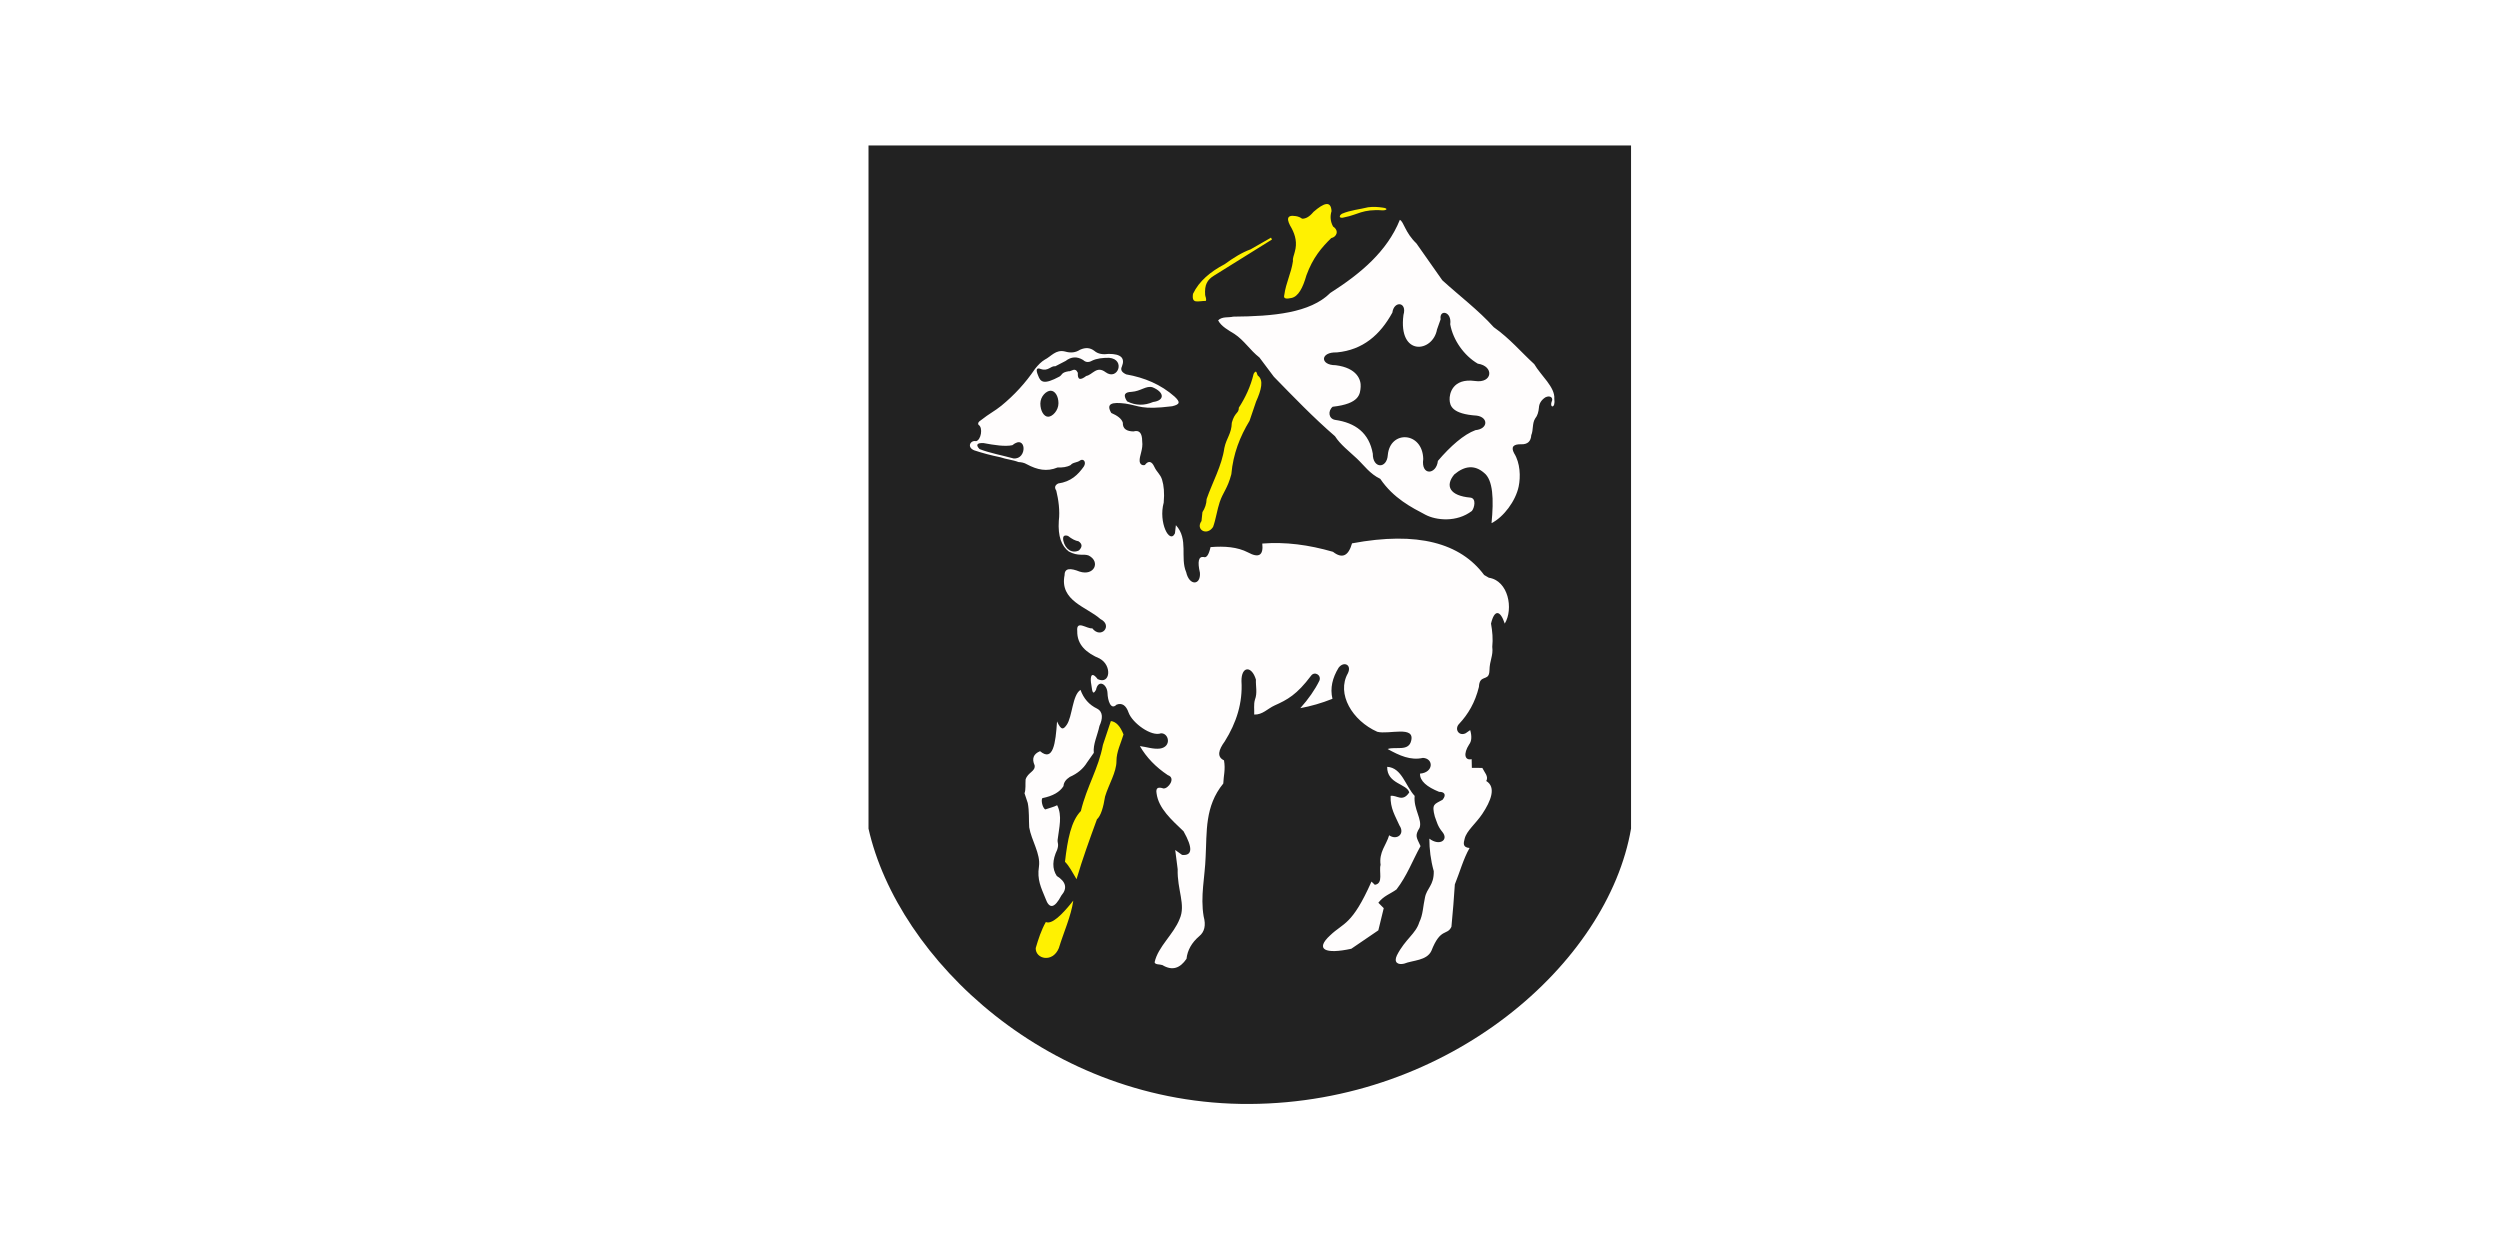
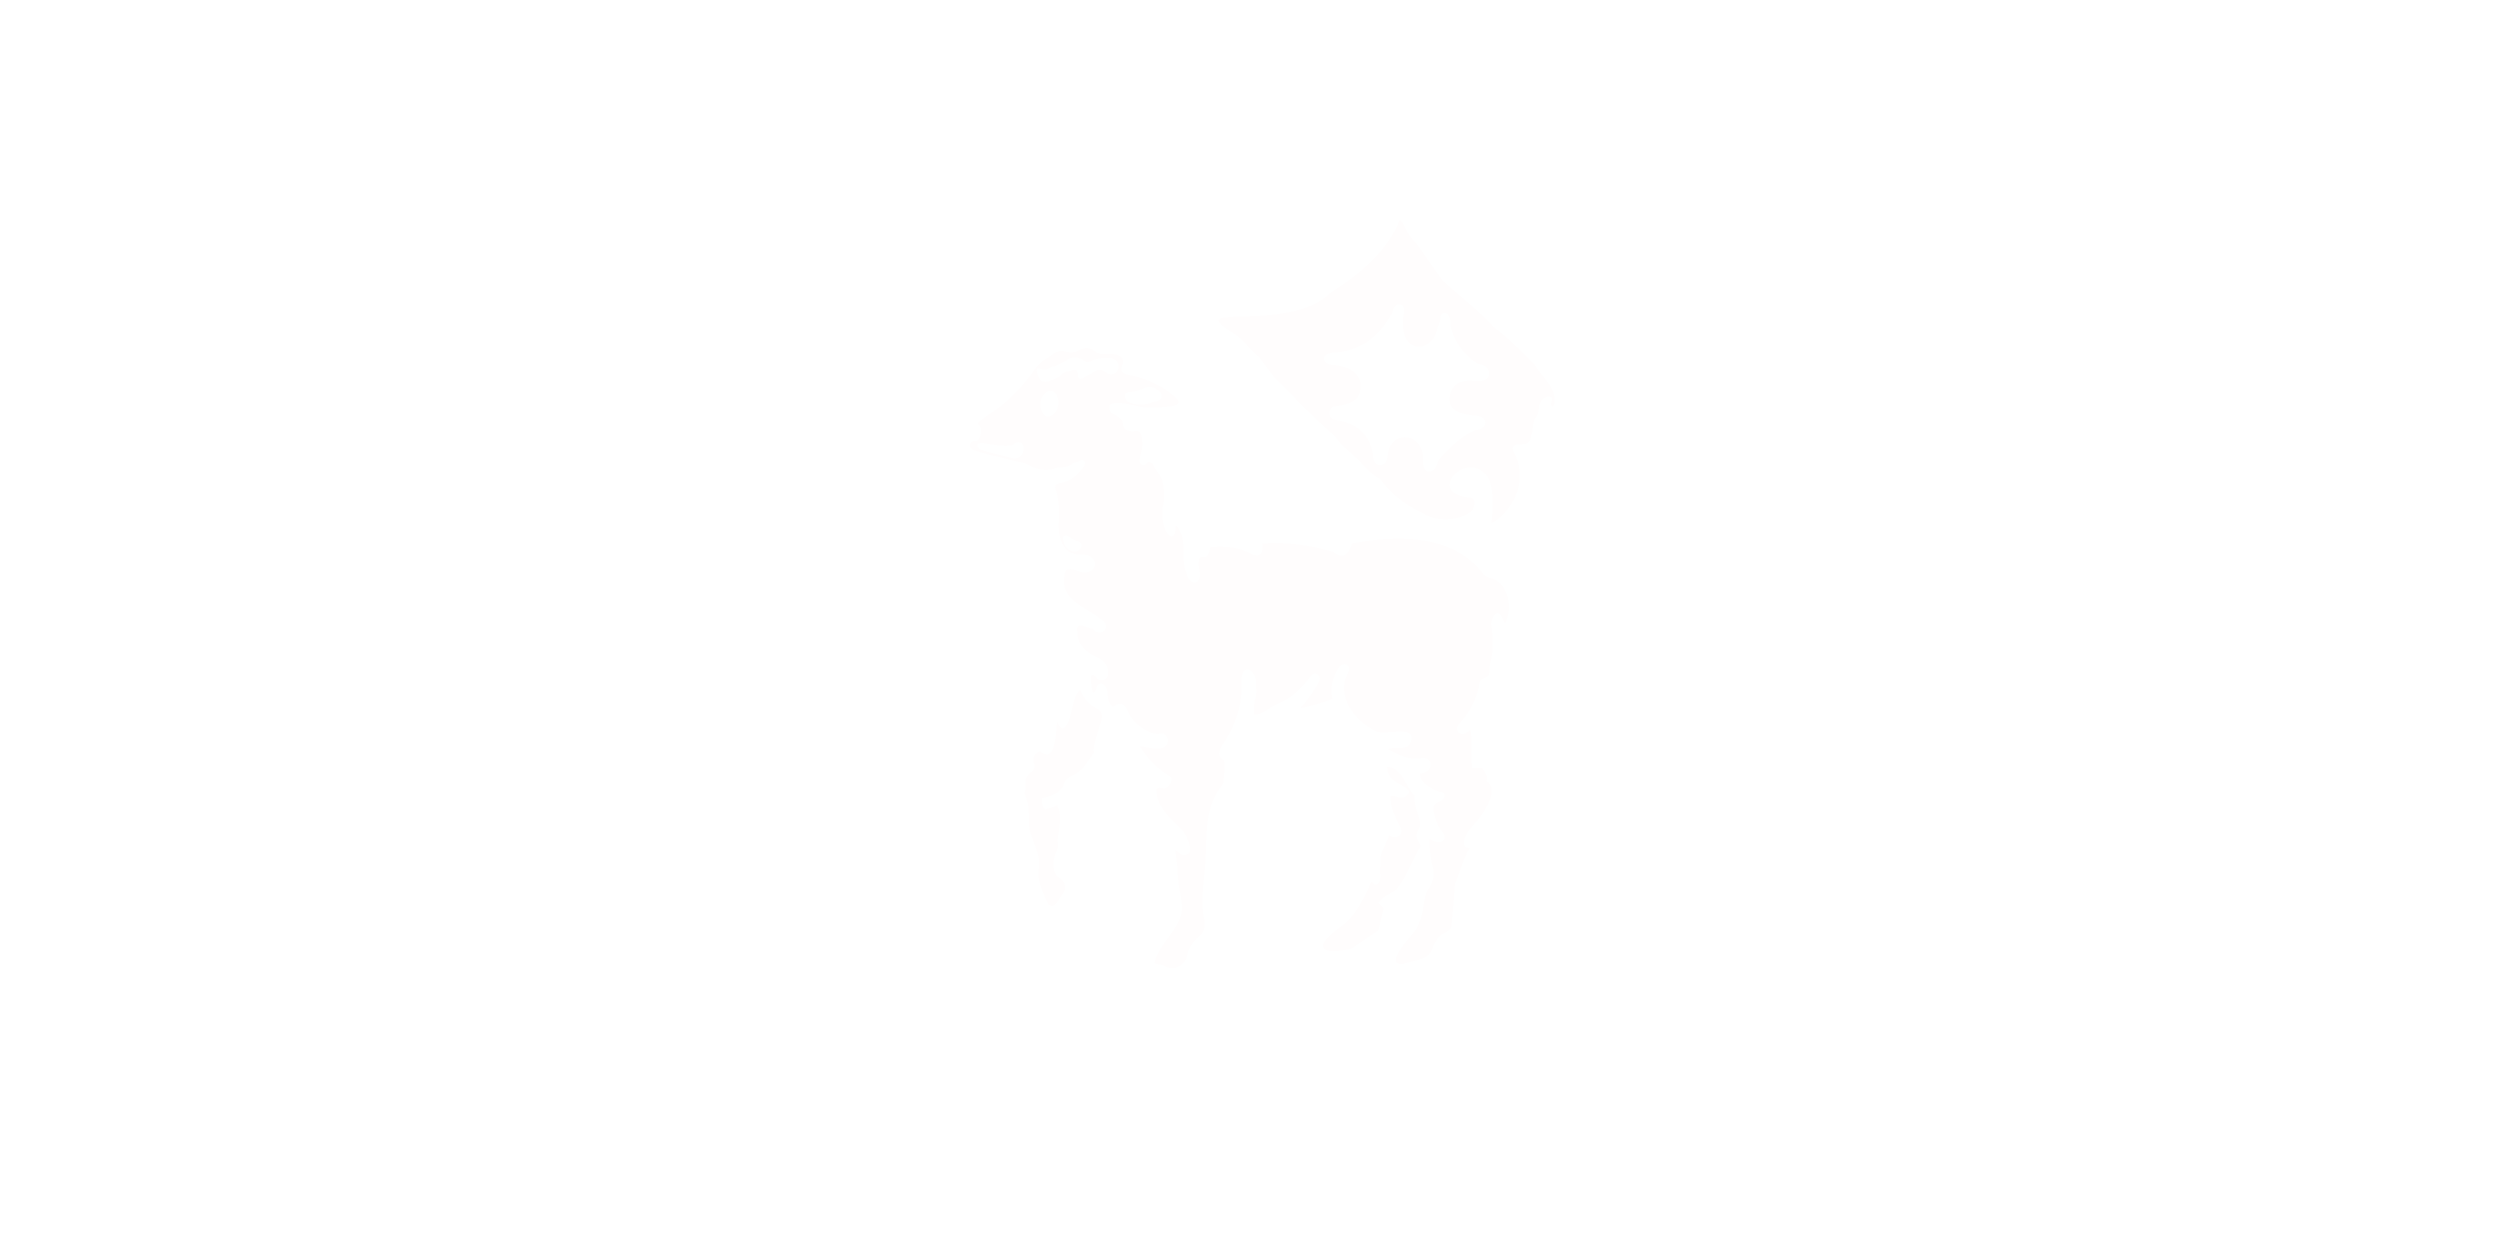
<svg xmlns="http://www.w3.org/2000/svg" version="1.0" width="1200" height="600" id="svg2">
  <defs id="defs4" />
  <g id="layer1">
-     <rect width="1200" height="600" x="0" y="0" style="opacity:1;fill:white;fill-opacity:1;fill-rule:nonzero;stroke:none;stroke-width:1;stroke-miterlimit:4;stroke-dasharray:none;stroke-dashoffset:0;stroke-opacity:1" id="rect24666" />
    <g transform="matrix(0.694,0,0,0.694,416.883,69.822)" id="g24678">
-       <path d="M 0,0 L 527.402,0 L 527.402,472.512 C 511.441,565.473 402.035,662.242 263.555,662.941 C 125.079,663.637 20.168,562.309 0,472.512 L 0,0" style="fill:#222;fill-rule:evenodd;stroke:none" id="path24680" />
-       <path d="M 141.637,522.293 C 140.055,533.246 134.973,544.203 131.641,555.156 C 127.391,565.523 115.477,562.766 115.645,555.156 C 117.477,548.844 119.477,542.738 122.641,537.094 C 126.719,538.934 133.555,532.496 141.637,522.293 z M 143.887,507.488 C 141.059,502.723 138.723,498.207 135.891,495.449 C 137.68,479.98 140.098,467.266 146.887,460.324 C 150.969,443.32 159.055,431.086 162.137,414.582 L 167.628,398.105 C 171.21,398.523 174.126,401.617 176.376,407.387 C 174.583,413.418 171.464,419.441 171.501,425.734 C 171.54,433.5 166.089,442.016 163.632,450.285 C 162.415,457.824 160.676,463.75 157.997,466.047 C 153.066,479.605 147.96,493.48 143.887,507.484 L 143.887,507.488 z M 287.543,103.547 C 288.805,94.516 292.309,88.609 293.57,79.953 C 293.254,77.797 294.43,75.637 294.859,73.477 C 296.559,67.527 295.289,62.262 292.676,57.309 C 289.113,51.43 288.77,47.738 295.504,48.859 C 297.25,49.125 298.703,49.75 299.871,50.648 C 302.367,50.758 304.988,49.32 307.766,45.945 C 314.832,39.781 319.828,37.891 320.254,45.398 C 319.117,49.117 319.473,52.672 321.316,56.059 C 325.742,59.023 323.734,63.285 320.027,64.082 C 313.555,70.426 307.328,77.523 302.855,89.895 C 300.422,98.477 297.234,104.582 292.477,105.496 C 289.207,106.203 286.812,106.18 287.535,103.555 L 287.543,103.547 z M 238.355,263.785 C 234.137,270.406 225.977,265.691 230.309,259.773 L 230.953,253.621 C 232.699,250.91 233.77,247.93 233.855,244.551 C 237.941,232.781 244.398,221.508 246.121,209.238 C 247.59,202.16 251.055,199.578 251.281,191.746 C 253.395,184.168 256.176,185.465 256.121,181.379 C 260.598,174.465 264.238,166.828 266.391,157.91 C 268.582,154.199 268.555,158.637 269.32,159.203 C 273.457,162.266 271.688,169.117 268.059,177.164 L 263.543,190.445 C 256.98,201.269 252.203,213.219 250.953,227.379 C 248.316,237.402 245.254,239.715 242.91,246.648 C 241.148,251.871 240.238,258.59 238.344,263.789 L 238.355,263.785 z M 329.16,49.695 C 325.484,50.871 325.043,48.676 327.469,47.23 C 333.242,44.738 339.52,44.242 345.543,42.75 C 348.984,42.281 352.426,42.496 355.871,43.019 C 359.5,43.516 358.645,44.891 355.551,44.887 C 341.566,43.867 338.414,47.965 329.16,49.695 z M 233.309,107.516 C 227.609,107.516 223.402,109.883 224.426,102.633 C 228.645,93.785 236.484,87.281 246.355,82.098 C 252.191,77.867 258.102,74.074 264.273,71.844 L 278.402,63.758 L 279.047,65.051 L 239.043,89.977 C 234.172,92.957 232.375,96.398 232.828,103.305 C 232.91,104.582 233.945,105.98 233.305,107.516" style="fill:#fff101;fill-rule:evenodd;stroke:none" id="path24682" />
-       <path d="M 241.789,120.953 C 244.777,118.102 248.766,119.25 252.258,118.398 C 279.863,118.176 305.449,115.926 319.398,101.992 C 340.477,88.57 358.715,73.219 367.496,51.449 C 370.312,52.75 371.016,60.18 378.941,67.734 L 396.867,93.242 C 408.723,104.055 421.953,113.996 432.441,125.684 C 443.77,133.699 451.117,142.715 460.457,151.234 C 465.082,159.223 474.941,167.09 474.336,175.207 C 475.309,182.086 471.055,181.594 472.402,177.473 C 474.039,174.395 471.367,172.562 468.105,174.234 C 465.305,176.109 463.832,178.484 463.691,181.359 C 463.414,184.281 462.719,186.887 461.113,188.809 C 458.918,192.211 459.961,196.742 458.387,200.395 C 458.129,204.652 455.879,206.746 451.633,206.672 C 446.074,206.488 444.129,208.418 446.543,212.902 C 450.781,219.625 451.082,229.18 449.684,235.867 C 447.574,245.961 439.211,257.074 430.91,261.227 C 432.523,244.68 432.02,231.234 425.66,226.359 C 419.312,220.93 412.465,221.336 405.117,227.57 C 398.555,235.523 402.09,242.316 416.324,243.562 C 420.648,244.125 418.992,250.82 417.34,252.758 C 406.863,260.855 392.57,259.289 385.277,255.449 C 375.637,250.375 363.105,244.07 353.953,230.582 C 346.719,227.125 342.844,221.316 337.789,216.555 C 332.41,211.488 326.266,206.828 322.645,201.105 C 307.59,188.113 294.051,173.98 280.359,159.961 L 270.398,146.672 C 263.867,141.598 259.824,134.769 253.043,130.32 C 249.176,127.945 243.812,125.066 241.816,120.937 L 241.789,120.953 z M 321.012,180.715 C 317.566,183.695 318.23,188.969 322.625,189.785 C 336.797,191.801 346.246,198.828 348.793,213.184 C 348.684,223.609 358.535,223.824 359.172,214.078 C 360.746,196.68 383.301,197.891 383.676,216.867 C 382.012,228.742 392.816,227.754 393.812,218.164 C 402.465,207.988 411.793,199.828 419.781,196.906 C 428.699,196.019 428.77,188.047 420.746,186.863 C 403.344,185.746 402.133,179.875 401.918,175.879 C 401.703,171.887 403.852,160.762 419.457,162.895 C 431.727,164.73 432.871,152.613 421.391,150.91 C 411.859,145.332 404.242,134.488 402.348,123.695 C 403.617,114.531 394.555,113.203 395.703,120.211 L 393.203,127.273 C 390.316,143.328 366.242,146.164 369.996,117.215 C 372.711,108.051 363.387,107.262 362.324,115.598 C 353.887,130.973 341.984,141.434 323.914,143.137 C 312.266,142.711 312.117,152.035 323.094,151.984 C 338.078,153.871 340.73,162.262 340.395,166.902 C 340.039,171.84 339.805,178.652 321.012,180.715 z M 133.395,518.746 C 137.753,513.727 136.531,509.156 130.227,505.258 C 126.898,500.227 127.148,494.187 130.477,487.148 C 131.867,483.09 130.531,482.519 130.809,480.191 C 131.794,471.879 134.184,463.559 130.477,456.312 C 128.219,457.539 124.96,458.269 122.199,459.246 C 120.214,457.891 119.227,452.773 120.238,451.414 C 127.449,449.98 132.324,447.207 134.867,443.094 C 134.997,440.641 136.458,438.519 139.253,436.73 C 144.555,434.402 148.523,431.066 151.16,426.727 L 155.835,420.09 C 155.141,414.23 158.434,407.867 159.734,401.5 C 162.001,396.578 162.43,391.738 158.035,389.488 C 152.57,386.848 148.77,382.531 146.637,376.543 C 140.964,380.062 141.031,395.035 137.105,400.695 C 134.852,403.945 133.329,404.797 130.391,398.371 C 129.406,413.625 127.665,426.523 118.645,418.941 C 114.062,420.863 112.816,424.125 114.898,428.723 C 115.562,432.984 110.234,433.488 108.652,438.504 C 108.402,441.68 108.902,445.359 107.902,448.035 L 110.148,454.809 C 111.23,460.41 110.812,466.012 111.148,471.617 C 112.648,480.648 119.145,489.93 117.895,498.711 C 116.48,507.824 119.309,513.18 122.395,520.789 C 125.059,528.398 128.727,527.645 133.398,518.75 L 133.395,518.746 z M 160.066,355.023 C 168.492,359.633 167.348,373.199 158.507,369.113 C 153.152,362.129 153.41,369.73 154.098,372.859 C 154.652,375.582 154.628,381.34 157.348,376.551 C 158.809,369.035 164.977,372.406 165.296,378.645 C 165.43,383.93 167.609,390.84 171.546,386.766 C 175.238,385.375 178.113,387.105 179.887,392.266 C 182.497,399.469 195.671,409.109 202.285,406.57 C 207.766,406.367 209.829,415.898 201.609,417.129 C 196.973,417.703 192.335,415.996 187.695,415.426 C 192.238,423.269 198.688,429.969 207.04,435.523 C 212.876,437.441 207.285,445.094 203.988,444.719 C 200.406,443.562 198.54,444.125 199.238,448.121 C 200.605,458.582 209.68,466.465 217.902,474.348 C 224.414,485.91 224.074,491.359 216.887,490.695 L 212.137,487.289 L 213.833,500.57 C 213.43,514.902 219.589,525.223 215.188,534.973 C 211.132,545.535 200.223,554.094 197.882,564.945 C 198.247,566.734 201.464,566.234 203.257,566.879 C 210.055,570.977 215.426,569.156 219.941,562.562 C 220.598,556.578 223.539,551.352 228.762,546.895 C 232.441,543.883 233.461,539.34 231.812,533.269 C 229.41,519.246 232.715,505.793 233.168,492.055 C 234.098,474.852 232.461,457.074 245.383,441.301 C 245.547,435.961 247,431.754 245.879,425.281 C 240.742,422.848 242.098,418.047 246.398,412.164 C 254.473,399.269 258.887,385.5 257.953,370.449 C 257.855,359.988 265.051,359.648 267.953,369.43 C 267.727,374.07 269.102,378.555 267.266,383.359 C 266.293,386.613 266.93,390.195 266.758,393.613 C 272.582,393.816 276.035,389.488 280.902,387.301 C 289.652,383.371 296.199,379.945 306.121,366.707 C 308.523,363.484 313.344,366.234 311.887,370.109 C 308.762,376.465 304.352,382.824 298.652,389.184 C 305.918,387.836 313.195,385.785 320.891,382.715 C 319.113,375.332 320.895,368.207 325.121,361.254 C 328.613,356.535 334.418,359.027 331.586,365.016 C 323.473,379.258 334.656,397.906 351.91,405.531 C 359.719,407.574 377.992,401.059 375.344,411.66 C 373.617,419.402 364.484,415.519 359.055,417.449 C 367.258,422 374.863,425.488 383.488,423.578 C 391.008,423.973 390.914,433.738 381.438,434.461 C 381.297,439.582 386.246,443.68 394.688,447.078 C 397.891,446.957 400.133,448.773 397.062,452.527 C 391.457,455.738 389.336,455.238 391.668,464.105 C 393.145,467.898 393.492,470.723 397.062,475.004 C 401.355,480.406 394.926,484.793 387.902,479.43 C 387.914,486.719 388.797,494.187 390.953,501.91 C 391.168,511.918 386.078,513.523 384.848,520.305 C 383.555,525.926 383.551,532.035 380.973,537.172 C 378.543,545.312 371.281,548.766 365.473,560.137 C 363.094,565.129 366.184,566.891 370.402,565.906 C 376.539,563.453 386.055,563.902 389.297,557.086 C 395.691,540.703 400.156,546.766 403.176,540.395 C 404.242,529.769 404.895,520.406 405.531,511.086 C 408.93,502.691 411.523,493.164 415.727,485.898 C 410.734,485.519 411.535,482.391 412.336,479.426 C 413.621,474 420.066,469.008 424.52,462.332 C 430.43,453.473 434.336,443.836 427.262,439.574 C 429.086,436.395 425.93,433.535 424.539,430.512 L 417.301,430.488 L 417.164,424.465 C 412.34,425.555 411.266,420.73 415.395,414.336 C 417.148,412.086 417.402,408.758 416.152,404.352 L 413.02,406.535 C 408.332,408.848 404.93,403.578 408.609,399.922 C 414.688,393.406 419.535,385.344 422.184,374.519 C 422.531,365.832 428.512,370.551 429.344,364.609 L 429.477,363.215 C 429.551,356.004 432.199,353.09 431.418,346.738 C 431.984,341.391 431.508,336.043 430.555,330.695 C 432.863,320.855 436.891,321.145 440.059,330.695 C 446.234,320.551 442.562,300.996 429.035,298.969 L 425.805,297.09 C 409.363,274.984 379.805,266.727 334.426,275.191 C 331.938,284.019 327.547,285.973 321.25,281.043 C 304.383,276.18 288.461,274.086 272.352,275.336 C 273.25,283.496 269.969,285.543 262.492,281.477 C 255.137,277.668 246.211,277.016 236.57,277.793 C 235.367,283.137 233.785,285.422 231.82,284.652 C 228.293,284.09 227.43,287.723 229.23,295.57 C 229.867,304.309 221.848,304.738 219.727,295.141 C 215.352,285.16 221.54,272.312 212.598,262.617 L 211.954,268.254 C 208.251,276.098 200.402,260.723 204.18,247.008 C 204.766,240.336 204.281,235.187 203.027,231.141 C 201.852,227.34 199.415,226.019 197.704,222.293 C 195.863,218.156 193.441,217.926 191.141,221.023 C 188.941,221.566 187.671,220.172 187.527,218.309 C 187.251,214.758 190.074,210.094 189.285,204.516 C 189.277,198.871 187.262,196.629 183.238,197.797 C 178.766,197.672 175.738,196.191 175.895,191.727 C 175.089,188.98 172.105,186.828 167.902,185.008 C 164.059,178.391 168.48,177.391 177.589,178.519 C 187.723,180.027 188.438,183.039 210.023,180.367 C 215.512,179.07 215.801,177.539 211.688,173.687 C 202.188,165.285 190.855,160.555 178.266,158.34 C 175.503,157.078 173.997,155.426 175.242,152.922 C 177.617,147.062 174.594,144.145 166.171,144.164 C 162.32,144.687 158.855,144.344 156.238,142.082 C 153.434,139.91 150.242,139.484 146.204,141.332 C 143.247,143.273 139.82,143.668 135.938,142.516 C 129.523,140.914 126.348,145.922 121.898,148.152 C 119.648,149.512 117.395,151.648 115.145,154.555 C 108.54,164.328 100.738,172.762 91.882,180.004 C 87.406,183.664 83.579,185.398 77.653,190.098 C 76.195,191.012 75.41,192.023 76.109,193.246 C 79.352,195.102 77.847,203.801 74.382,204.535 C 70.546,203.594 67.71,208.727 73.165,210.883 C 78.882,212.785 84.915,214.379 91.254,215.664 C 95.296,217.109 99.692,217.398 103.734,218.965 C 105.766,219.074 107.719,219.434 109.445,220.473 C 116.704,224.355 123.27,225.805 130.762,222.727 C 134.195,222.832 137.339,222.465 139.848,221.023 C 141.378,219 144.301,219.535 146.527,217.742 C 148.938,216.402 150.77,219.238 148.902,222.078 C 144.934,227.676 140.109,232.531 131.191,233.785 C 128.898,234.969 128.458,236.617 129.867,238.73 C 131.41,245.004 132.477,252.652 131.626,259.582 C 130.906,270.461 133.562,277.098 138.535,280.832 C 145.23,284.449 148.867,282.172 152.359,283.648 C 160.628,287.949 156.102,298.023 145.941,294.703 C 139.801,292.258 135.589,292.133 135.622,297.117 C 131.958,315.035 151.195,319.246 160.372,327.527 C 169.329,332.027 160.82,341.715 154.742,333.945 C 151.29,334.594 143.551,327.816 144.376,335.895 C 144.191,345.348 150.579,350.973 160.094,354.98 L 160.066,355.023 z M 319.371,546.25 C 308.496,556.227 316.004,559.5 333.926,555.59 L 352.625,542.844 L 356.355,527.516 L 352.625,523.769 C 356.324,518.93 360.996,517.641 365.18,514.574 C 372.492,505.066 376.266,494.59 381.809,484.598 C 379.117,478.676 377.605,477.543 381.133,471.996 C 383.219,466.234 376.781,458.852 377.742,449.855 C 371.406,443.16 368.934,430.324 358.738,429.762 C 358.52,441.641 372.457,441.406 374.008,447.473 C 369.227,454.566 365.41,449.062 361.113,449.855 C 360.738,458.445 364.379,463.801 367.219,470.293 C 371.277,476.277 365.367,480.809 360.094,477.105 C 358.121,483.934 352.93,488.664 354.176,497.594 C 352.852,502.184 356.348,510.488 350.199,511.363 L 347.883,509.125 C 334.359,539.59 328.559,537.43 319.375,546.254 L 319.371,546.25 z M 125.98,169.629 C 123.007,169.629 118.855,173.5 118.855,178.516 C 118.855,183.531 121.281,187.621 124.253,187.621 C 127.227,187.621 131.382,183.316 131.382,178.301 C 131.382,173.285 128.958,169.629 125.984,169.629 L 125.98,169.629 z M 119.285,154.664 C 116.171,153.398 115.523,154.91 117.344,159.215 C 119.001,163.766 121.352,165.605 132.031,159.863 C 134.117,158.637 133.199,157.059 138.294,156.18 C 140.378,156.539 142.816,152.957 144.79,157.262 C 144.492,162.008 146.273,162.73 150.605,159.43 C 155.066,158.566 157.796,152.125 163.997,156.832 C 172.421,163.027 178.074,147.863 166.372,146.859 C 161.945,146.836 157.902,147.289 154.708,148.809 C 152.312,150.211 150.223,150.066 148.441,148.375 C 144.257,145.809 140.223,146.023 136.348,149.023 L 129.219,152.707 C 125.91,152.316 124.445,156.328 119.285,154.656 L 119.285,154.664 z M 196.523,167.273 C 204.958,170.812 204.833,176.406 196.839,177.43 C 190.839,179.98 184.839,180.004 178.839,176.984 C 175.667,172.187 177.585,170.582 181.816,170.426 C 188.566,169.957 191.964,165.887 196.52,167.277 L 196.523,167.273 z M 79.535,205.84 C 74.886,205.605 74.058,207.145 76.812,210.004 C 83.82,212.734 92.454,214.309 100.273,216.461 C 110.035,217.418 109.339,199.234 99.472,207.316 C 94.379,208.375 87.114,207.266 79.54,205.84 L 79.535,205.84 z M 137.973,270.059 C 135.219,269.176 134.145,270.285 134.757,273.398 C 136.059,279.316 140.805,282.465 145.555,280.082 C 148.04,277.66 147.926,275.547 145.21,273.742 C 143.105,273.437 140.695,272.207 137.977,270.055" style="fill:#fffdfd;fill-rule:evenodd;stroke:none" id="path24684" />
+       <path d="M 241.789,120.953 C 244.777,118.102 248.766,119.25 252.258,118.398 C 279.863,118.176 305.449,115.926 319.398,101.992 C 340.477,88.57 358.715,73.219 367.496,51.449 C 370.312,52.75 371.016,60.18 378.941,67.734 L 396.867,93.242 C 408.723,104.055 421.953,113.996 432.441,125.684 C 443.77,133.699 451.117,142.715 460.457,151.234 C 465.082,159.223 474.941,167.09 474.336,175.207 C 475.309,182.086 471.055,181.594 472.402,177.473 C 474.039,174.395 471.367,172.562 468.105,174.234 C 465.305,176.109 463.832,178.484 463.691,181.359 C 463.414,184.281 462.719,186.887 461.113,188.809 C 458.918,192.211 459.961,196.742 458.387,200.395 C 458.129,204.652 455.879,206.746 451.633,206.672 C 446.074,206.488 444.129,208.418 446.543,212.902 C 450.781,219.625 451.082,229.18 449.684,235.867 C 447.574,245.961 439.211,257.074 430.91,261.227 C 432.523,244.68 432.02,231.234 425.66,226.359 C 419.312,220.93 412.465,221.336 405.117,227.57 C 398.555,235.523 402.09,242.316 416.324,243.562 C 420.648,244.125 418.992,250.82 417.34,252.758 C 406.863,260.855 392.57,259.289 385.277,255.449 C 375.637,250.375 363.105,244.07 353.953,230.582 C 346.719,227.125 342.844,221.316 337.789,216.555 C 332.41,211.488 326.266,206.828 322.645,201.105 C 307.59,188.113 294.051,173.98 280.359,159.961 L 270.398,146.672 C 263.867,141.598 259.824,134.769 253.043,130.32 C 249.176,127.945 243.812,125.066 241.816,120.937 L 241.789,120.953 z M 321.012,180.715 C 317.566,183.695 318.23,188.969 322.625,189.785 C 336.797,191.801 346.246,198.828 348.793,213.184 C 348.684,223.609 358.535,223.824 359.172,214.078 C 360.746,196.68 383.301,197.891 383.676,216.867 C 382.012,228.742 392.816,227.754 393.812,218.164 C 402.465,207.988 411.793,199.828 419.781,196.906 C 428.699,196.019 428.77,188.047 420.746,186.863 C 403.344,185.746 402.133,179.875 401.918,175.879 C 401.703,171.887 403.852,160.762 419.457,162.895 C 431.727,164.73 432.871,152.613 421.391,150.91 C 411.859,145.332 404.242,134.488 402.348,123.695 C 403.617,114.531 394.555,113.203 395.703,120.211 L 393.203,127.273 C 390.316,143.328 366.242,146.164 369.996,117.215 C 372.711,108.051 363.387,107.262 362.324,115.598 C 353.887,130.973 341.984,141.434 323.914,143.137 C 312.266,142.711 312.117,152.035 323.094,151.984 C 338.078,153.871 340.73,162.262 340.395,166.902 C 340.039,171.84 339.805,178.652 321.012,180.715 z M 133.395,518.746 C 137.753,513.727 136.531,509.156 130.227,505.258 C 126.898,500.227 127.148,494.187 130.477,487.148 C 131.867,483.09 130.531,482.519 130.809,480.191 C 131.794,471.879 134.184,463.559 130.477,456.312 C 128.219,457.539 124.96,458.269 122.199,459.246 C 120.214,457.891 119.227,452.773 120.238,451.414 C 127.449,449.98 132.324,447.207 134.867,443.094 C 134.997,440.641 136.458,438.519 139.253,436.73 C 144.555,434.402 148.523,431.066 151.16,426.727 L 155.835,420.09 C 155.141,414.23 158.434,407.867 159.734,401.5 C 162.001,396.578 162.43,391.738 158.035,389.488 C 152.57,386.848 148.77,382.531 146.637,376.543 C 140.964,380.062 141.031,395.035 137.105,400.695 C 134.852,403.945 133.329,404.797 130.391,398.371 C 129.406,413.625 127.665,426.523 118.645,418.941 C 114.062,420.863 112.816,424.125 114.898,428.723 C 115.562,432.984 110.234,433.488 108.652,438.504 C 108.402,441.68 108.902,445.359 107.902,448.035 L 110.148,454.809 C 111.23,460.41 110.812,466.012 111.148,471.617 C 112.648,480.648 119.145,489.93 117.895,498.711 C 116.48,507.824 119.309,513.18 122.395,520.789 C 125.059,528.398 128.727,527.645 133.398,518.75 L 133.395,518.746 z M 160.066,355.023 C 168.492,359.633 167.348,373.199 158.507,369.113 C 153.152,362.129 153.41,369.73 154.098,372.859 C 154.652,375.582 154.628,381.34 157.348,376.551 C 158.809,369.035 164.977,372.406 165.296,378.645 C 165.43,383.93 167.609,390.84 171.546,386.766 C 175.238,385.375 178.113,387.105 179.887,392.266 C 182.497,399.469 195.671,409.109 202.285,406.57 C 207.766,406.367 209.829,415.898 201.609,417.129 C 196.973,417.703 192.335,415.996 187.695,415.426 C 192.238,423.269 198.688,429.969 207.04,435.523 C 212.876,437.441 207.285,445.094 203.988,444.719 C 200.406,443.562 198.54,444.125 199.238,448.121 C 200.605,458.582 209.68,466.465 217.902,474.348 C 224.414,485.91 224.074,491.359 216.887,490.695 L 212.137,487.289 L 213.833,500.57 C 213.43,514.902 219.589,525.223 215.188,534.973 C 211.132,545.535 200.223,554.094 197.882,564.945 C 198.247,566.734 201.464,566.234 203.257,566.879 C 210.055,570.977 215.426,569.156 219.941,562.562 C 220.598,556.578 223.539,551.352 228.762,546.895 C 232.441,543.883 233.461,539.34 231.812,533.269 C 229.41,519.246 232.715,505.793 233.168,492.055 C 234.098,474.852 232.461,457.074 245.383,441.301 C 245.547,435.961 247,431.754 245.879,425.281 C 240.742,422.848 242.098,418.047 246.398,412.164 C 254.473,399.269 258.887,385.5 257.953,370.449 C 257.855,359.988 265.051,359.648 267.953,369.43 C 267.727,374.07 269.102,378.555 267.266,383.359 C 266.293,386.613 266.93,390.195 266.758,393.613 C 272.582,393.816 276.035,389.488 280.902,387.301 C 289.652,383.371 296.199,379.945 306.121,366.707 C 308.523,363.484 313.344,366.234 311.887,370.109 C 308.762,376.465 304.352,382.824 298.652,389.184 C 305.918,387.836 313.195,385.785 320.891,382.715 C 319.113,375.332 320.895,368.207 325.121,361.254 C 328.613,356.535 334.418,359.027 331.586,365.016 C 323.473,379.258 334.656,397.906 351.91,405.531 C 359.719,407.574 377.992,401.059 375.344,411.66 C 373.617,419.402 364.484,415.519 359.055,417.449 C 367.258,422 374.863,425.488 383.488,423.578 C 391.008,423.973 390.914,433.738 381.438,434.461 C 381.297,439.582 386.246,443.68 394.688,447.078 C 397.891,446.957 400.133,448.773 397.062,452.527 C 391.457,455.738 389.336,455.238 391.668,464.105 C 393.145,467.898 393.492,470.723 397.062,475.004 C 401.355,480.406 394.926,484.793 387.902,479.43 C 387.914,486.719 388.797,494.187 390.953,501.91 C 391.168,511.918 386.078,513.523 384.848,520.305 C 383.555,525.926 383.551,532.035 380.973,537.172 C 378.543,545.312 371.281,548.766 365.473,560.137 C 363.094,565.129 366.184,566.891 370.402,565.906 C 376.539,563.453 386.055,563.902 389.297,557.086 C 395.691,540.703 400.156,546.766 403.176,540.395 C 404.242,529.769 404.895,520.406 405.531,511.086 C 408.93,502.691 411.523,493.164 415.727,485.898 C 410.734,485.519 411.535,482.391 412.336,479.426 C 413.621,474 420.066,469.008 424.52,462.332 C 430.43,453.473 434.336,443.836 427.262,439.574 C 429.086,436.395 425.93,433.535 424.539,430.512 L 417.301,430.488 L 417.164,424.465 C 417.148,412.086 417.402,408.758 416.152,404.352 L 413.02,406.535 C 408.332,408.848 404.93,403.578 408.609,399.922 C 414.688,393.406 419.535,385.344 422.184,374.519 C 422.531,365.832 428.512,370.551 429.344,364.609 L 429.477,363.215 C 429.551,356.004 432.199,353.09 431.418,346.738 C 431.984,341.391 431.508,336.043 430.555,330.695 C 432.863,320.855 436.891,321.145 440.059,330.695 C 446.234,320.551 442.562,300.996 429.035,298.969 L 425.805,297.09 C 409.363,274.984 379.805,266.727 334.426,275.191 C 331.938,284.019 327.547,285.973 321.25,281.043 C 304.383,276.18 288.461,274.086 272.352,275.336 C 273.25,283.496 269.969,285.543 262.492,281.477 C 255.137,277.668 246.211,277.016 236.57,277.793 C 235.367,283.137 233.785,285.422 231.82,284.652 C 228.293,284.09 227.43,287.723 229.23,295.57 C 229.867,304.309 221.848,304.738 219.727,295.141 C 215.352,285.16 221.54,272.312 212.598,262.617 L 211.954,268.254 C 208.251,276.098 200.402,260.723 204.18,247.008 C 204.766,240.336 204.281,235.187 203.027,231.141 C 201.852,227.34 199.415,226.019 197.704,222.293 C 195.863,218.156 193.441,217.926 191.141,221.023 C 188.941,221.566 187.671,220.172 187.527,218.309 C 187.251,214.758 190.074,210.094 189.285,204.516 C 189.277,198.871 187.262,196.629 183.238,197.797 C 178.766,197.672 175.738,196.191 175.895,191.727 C 175.089,188.98 172.105,186.828 167.902,185.008 C 164.059,178.391 168.48,177.391 177.589,178.519 C 187.723,180.027 188.438,183.039 210.023,180.367 C 215.512,179.07 215.801,177.539 211.688,173.687 C 202.188,165.285 190.855,160.555 178.266,158.34 C 175.503,157.078 173.997,155.426 175.242,152.922 C 177.617,147.062 174.594,144.145 166.171,144.164 C 162.32,144.687 158.855,144.344 156.238,142.082 C 153.434,139.91 150.242,139.484 146.204,141.332 C 143.247,143.273 139.82,143.668 135.938,142.516 C 129.523,140.914 126.348,145.922 121.898,148.152 C 119.648,149.512 117.395,151.648 115.145,154.555 C 108.54,164.328 100.738,172.762 91.882,180.004 C 87.406,183.664 83.579,185.398 77.653,190.098 C 76.195,191.012 75.41,192.023 76.109,193.246 C 79.352,195.102 77.847,203.801 74.382,204.535 C 70.546,203.594 67.71,208.727 73.165,210.883 C 78.882,212.785 84.915,214.379 91.254,215.664 C 95.296,217.109 99.692,217.398 103.734,218.965 C 105.766,219.074 107.719,219.434 109.445,220.473 C 116.704,224.355 123.27,225.805 130.762,222.727 C 134.195,222.832 137.339,222.465 139.848,221.023 C 141.378,219 144.301,219.535 146.527,217.742 C 148.938,216.402 150.77,219.238 148.902,222.078 C 144.934,227.676 140.109,232.531 131.191,233.785 C 128.898,234.969 128.458,236.617 129.867,238.73 C 131.41,245.004 132.477,252.652 131.626,259.582 C 130.906,270.461 133.562,277.098 138.535,280.832 C 145.23,284.449 148.867,282.172 152.359,283.648 C 160.628,287.949 156.102,298.023 145.941,294.703 C 139.801,292.258 135.589,292.133 135.622,297.117 C 131.958,315.035 151.195,319.246 160.372,327.527 C 169.329,332.027 160.82,341.715 154.742,333.945 C 151.29,334.594 143.551,327.816 144.376,335.895 C 144.191,345.348 150.579,350.973 160.094,354.98 L 160.066,355.023 z M 319.371,546.25 C 308.496,556.227 316.004,559.5 333.926,555.59 L 352.625,542.844 L 356.355,527.516 L 352.625,523.769 C 356.324,518.93 360.996,517.641 365.18,514.574 C 372.492,505.066 376.266,494.59 381.809,484.598 C 379.117,478.676 377.605,477.543 381.133,471.996 C 383.219,466.234 376.781,458.852 377.742,449.855 C 371.406,443.16 368.934,430.324 358.738,429.762 C 358.52,441.641 372.457,441.406 374.008,447.473 C 369.227,454.566 365.41,449.062 361.113,449.855 C 360.738,458.445 364.379,463.801 367.219,470.293 C 371.277,476.277 365.367,480.809 360.094,477.105 C 358.121,483.934 352.93,488.664 354.176,497.594 C 352.852,502.184 356.348,510.488 350.199,511.363 L 347.883,509.125 C 334.359,539.59 328.559,537.43 319.375,546.254 L 319.371,546.25 z M 125.98,169.629 C 123.007,169.629 118.855,173.5 118.855,178.516 C 118.855,183.531 121.281,187.621 124.253,187.621 C 127.227,187.621 131.382,183.316 131.382,178.301 C 131.382,173.285 128.958,169.629 125.984,169.629 L 125.98,169.629 z M 119.285,154.664 C 116.171,153.398 115.523,154.91 117.344,159.215 C 119.001,163.766 121.352,165.605 132.031,159.863 C 134.117,158.637 133.199,157.059 138.294,156.18 C 140.378,156.539 142.816,152.957 144.79,157.262 C 144.492,162.008 146.273,162.73 150.605,159.43 C 155.066,158.566 157.796,152.125 163.997,156.832 C 172.421,163.027 178.074,147.863 166.372,146.859 C 161.945,146.836 157.902,147.289 154.708,148.809 C 152.312,150.211 150.223,150.066 148.441,148.375 C 144.257,145.809 140.223,146.023 136.348,149.023 L 129.219,152.707 C 125.91,152.316 124.445,156.328 119.285,154.656 L 119.285,154.664 z M 196.523,167.273 C 204.958,170.812 204.833,176.406 196.839,177.43 C 190.839,179.98 184.839,180.004 178.839,176.984 C 175.667,172.187 177.585,170.582 181.816,170.426 C 188.566,169.957 191.964,165.887 196.52,167.277 L 196.523,167.273 z M 79.535,205.84 C 74.886,205.605 74.058,207.145 76.812,210.004 C 83.82,212.734 92.454,214.309 100.273,216.461 C 110.035,217.418 109.339,199.234 99.472,207.316 C 94.379,208.375 87.114,207.266 79.54,205.84 L 79.535,205.84 z M 137.973,270.059 C 135.219,269.176 134.145,270.285 134.757,273.398 C 136.059,279.316 140.805,282.465 145.555,280.082 C 148.04,277.66 147.926,275.547 145.21,273.742 C 143.105,273.437 140.695,272.207 137.977,270.055" style="fill:#fffdfd;fill-rule:evenodd;stroke:none" id="path24684" />
    </g>
  </g>
</svg>